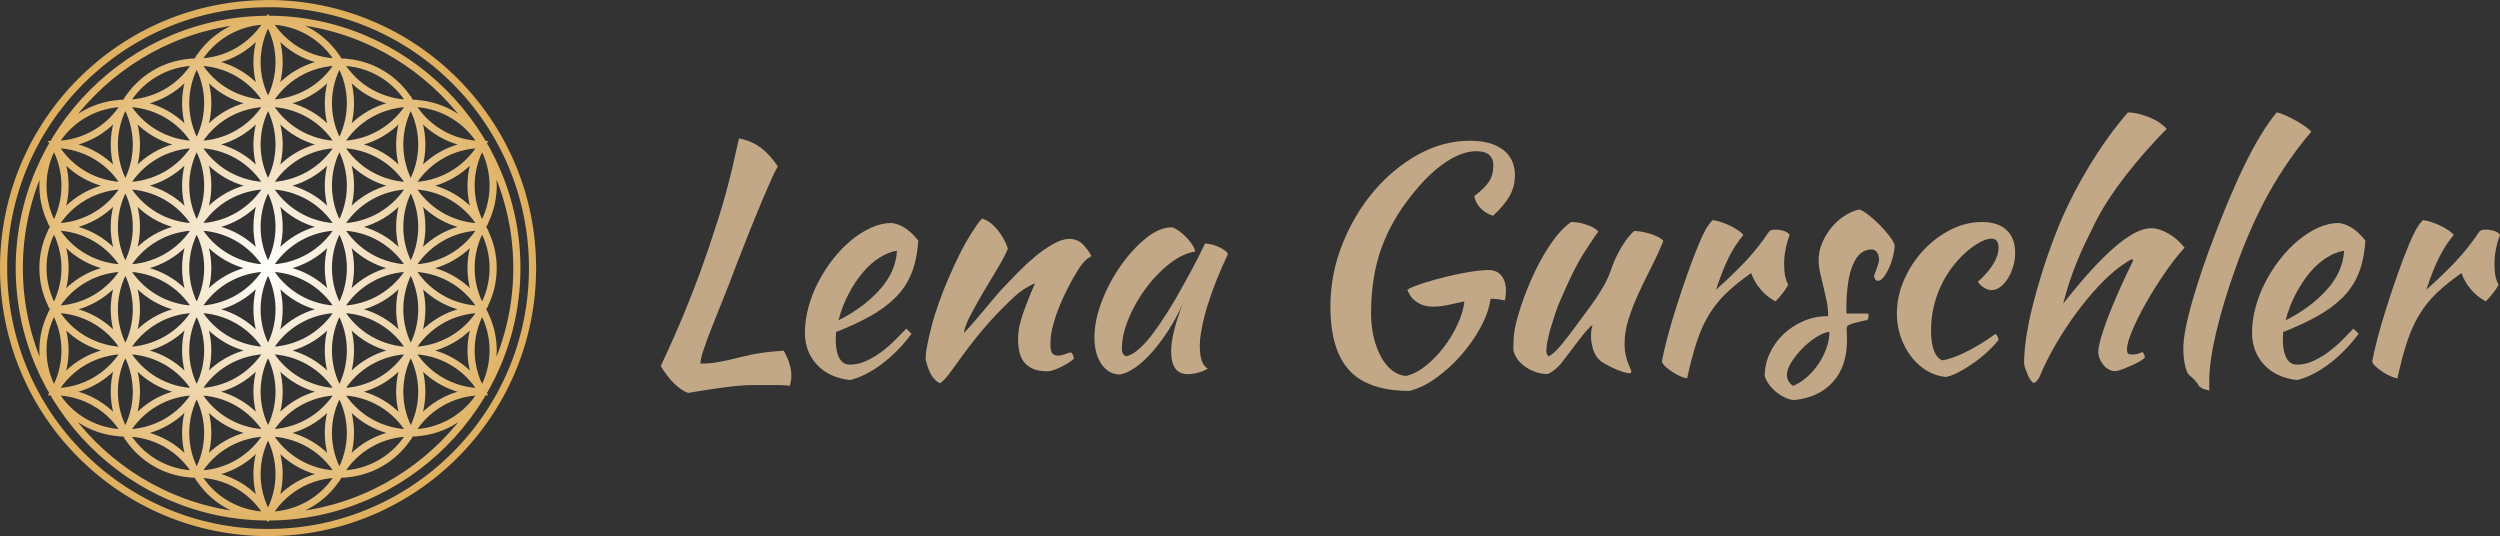
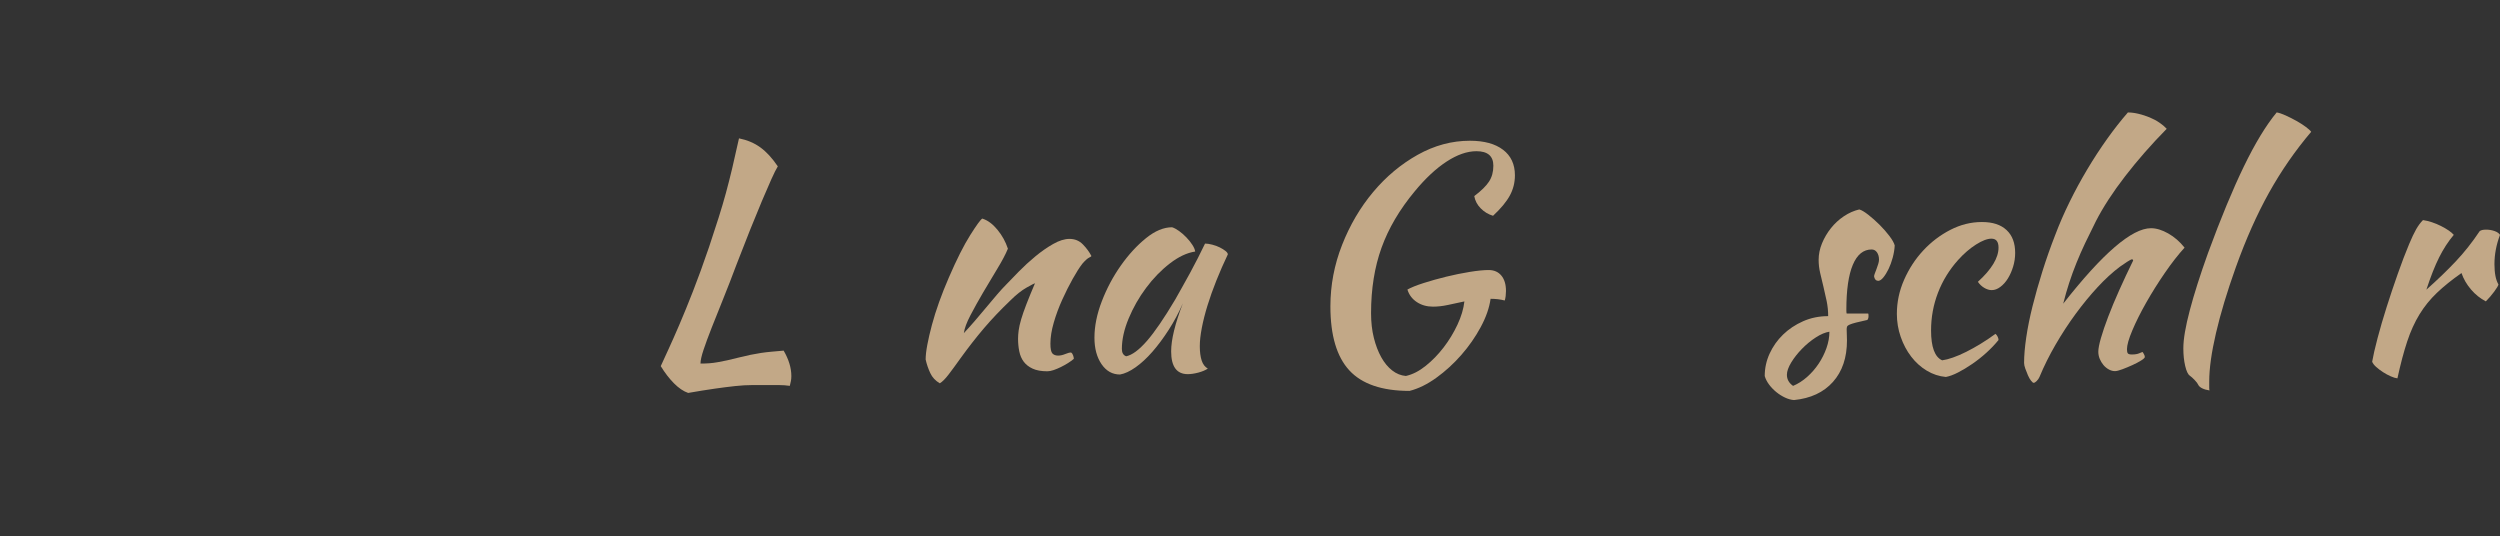
<svg xmlns="http://www.w3.org/2000/svg" viewBox="0 0 10518.29 2255.66">
  <rect x="0" y="0" width="10518.29" height="2255.66" fill="#333333" stroke="none" />
  <defs>
    <radialGradient id="Unbenannter_Verlauf_14" data-name="Unbenannter Verlauf 14" cx="1127.83" cy="1127.83" fx="1127.83" fy="1127.83" r="1127.83" gradientUnits="userSpaceOnUse">
      <stop offset="0" stop-color="#fff" />
      <stop offset="1" stop-color="#dfaf5d" />
    </radialGradient>
  </defs>
  <g id="Blume">
-     <path d="m1127.83,434.53c-119.68-.08-236.06-62.22-300.21-173.33,128.29,0,240.3,69.72,300.21,173.33Zm-300.21-173.33c128.29,0,240.3-69.72,300.21-173.33-119.68.08-236.06,62.22-300.21,173.33Zm0,0c-64.15,111.1-59.77,242.96,0,346.65,59.77-103.69,64.15-235.55,0-346.65Zm-300.21,173.33c119.68-.08,236.06-62.22,300.21-173.33-128.29,0-240.3,69.72-300.21,173.33Zm0,0c-59.77,103.69-64.15,235.55,0,346.65,64.15-111.1,59.77-242.96,0-346.65Zm0,346.65c-59.77,103.69-64.15,235.55,0,346.65,64.15-111.1,59.77-242.96,0-346.65Zm0,346.65c-59.77,103.69-64.15,235.55,0,346.65,64.15-111.1,59.77-242.96,0-346.65Zm0,346.65c-59.77,103.69-64.15,235.55,0,346.65,64.15-111.1,59.77-242.96,0-346.65ZM1127.83,87.87c-59.77,103.69-64.15,235.55,0,346.65,64.15-111.1,59.77-242.96,0-346.65Zm0,346.65c-59.77,103.69-64.15,235.55,0,346.65,64.15-111.1,59.77-242.96,0-346.65Zm0,346.65c-59.77,103.69-64.15,235.55,0,346.65,64.15-111.1,59.77-242.96,0-346.65Zm0,346.65c-59.77,103.69-64.15,235.55,0,346.65,64.15-111.1,59.77-242.96,0-346.65Zm0,346.65c-59.77,103.69-64.15,235.55,0,346.65,64.15-111.1,59.77-242.96,0-346.65Zm0,346.65c-59.77,103.69-64.15,235.55,0,346.65,64.15-111.1,59.77-242.96,0-346.65ZM1728.25,434.53c-59.77,103.69-64.15,235.55,0,346.65,64.15-111.1,59.77-242.96,0-346.65Zm0,346.65c-59.77,103.69-64.15,235.55,0,346.65,64.15-111.1,59.77-242.96,0-346.65Zm0,346.65c-59.77,103.69-64.15,235.55,0,346.65,64.15-111.1,59.77-242.96,0-346.65Zm0,346.65c-59.77,103.69-64.15,235.55,0,346.65,64.15-111.1,59.77-242.96,0-346.65Zm-300.21-1213.29c64.15,111.1,180.53,173.25,300.21,173.33-59.91-103.61-171.92-173.33-300.21-173.33Zm0,0c-64.15,111.1-59.77,242.96,0,346.65,59.77-103.69,64.15-235.55,0-346.65Zm-300.21,173.33c119.68-.08,236.06-62.22,300.21-173.33-128.29,0-240.3,69.72-300.21,173.33Zm0-346.65c59.91,103.61,171.92,173.33,300.21,173.33-64.15-111.1-180.53-173.25-300.21-173.33Zm-300.21,519.98c64.15,111.1,180.53,173.25,300.21,173.33-59.91-103.61-171.92-173.33-300.21-173.33Zm0,0c128.29,0,240.3-69.72,300.21-173.33-119.68.08-236.06,62.22-300.21,173.33Zm0,0c-64.15,111.1-59.77,242.96,0,346.65,59.77-103.69,64.15-235.55,0-346.65Zm-300.21,173.33c119.68-.08,236.06-62.22,300.21-173.33-128.29,0-240.3,69.72-300.21,173.33Zm0-346.65c59.91,103.61,171.92,173.33,300.21,173.33-64.15-111.1-180.53-173.25-300.21-173.33Zm-300.21,173.33c64.15,111.1,180.53,173.25,300.21,173.33-59.91-103.61-171.92-173.33-300.21-173.33Zm0,0c128.29,0,240.3-69.72,300.21-173.33-119.68.08-236.06,62.22-300.21,173.33Zm0,0c-64.15,111.1-59.77,242.96,0,346.65,59.77-103.69,64.15-235.55,0-346.65Zm1200.84,0c64.15,111.1,180.53,173.25,300.21,173.33-59.91-103.61-171.92-173.33-300.21-173.33Zm0,0c128.29,0,240.3-69.72,300.21-173.33-119.68.08-236.06,62.22-300.21,173.33Zm0,0c-64.15,111.1-59.77,242.96,0,346.65,59.77-103.69,64.15-235.55,0-346.65Zm-300.21,173.33c119.68-.08,236.06-62.22,300.21-173.33-128.29,0-240.3,69.72-300.21,173.33Zm0-346.65c59.91,103.61,171.92,173.33,300.21,173.33-64.15-111.1-180.53-173.25-300.21-173.33Zm900.63,173.33c-64.15,111.1-59.77,242.96,0,346.65,59.77-103.69,64.15-235.55,0-346.65Zm-300.21,173.33c119.68-.08,236.06-62.22,300.21-173.33-128.29,0-240.3,69.72-300.21,173.33Zm0-346.65c59.91,103.61,171.92,173.33,300.21,173.33-64.15-111.1-180.53-173.25-300.21-173.33Zm-900.63,519.98c64.15,111.1,180.53,173.25,300.21,173.33-59.91-103.61-171.92-173.33-300.21-173.33Zm0,0c128.29,0,240.3-69.72,300.21-173.33-119.68.08-236.06,62.22-300.21,173.33Zm0,0c-64.15,111.1-59.77,242.96,0,346.65,59.77-103.69,64.15-235.55,0-346.65Zm-300.21,173.33c119.68-.08,236.06-62.22,300.21-173.33-128.29,0-240.3,69.72-300.21,173.33Zm0-346.65c59.91,103.61,171.92,173.33,300.21,173.33-64.15-111.1-180.53-173.25-300.21-173.33Zm-300.21,173.33c64.15,111.1,180.53,173.25,300.21,173.33-59.91-103.61-171.92-173.33-300.21-173.33Zm0,0c128.29,0,240.3-69.72,300.21-173.33-119.68.08-236.06,62.22-300.21,173.33Zm0,0c-64.15,111.1-59.77,242.96,0,346.65,59.77-103.69,64.15-235.55,0-346.65Zm1200.84,0c64.15,111.1,180.53,173.25,300.21,173.33-59.91-103.61-171.92-173.33-300.21-173.33Zm0,0c128.29,0,240.3-69.72,300.21-173.33-119.68.08-236.06,62.22-300.21,173.33Zm0,0c-64.15,111.1-59.77,242.96,0,346.65,59.77-103.69,64.15-235.55,0-346.65Zm-300.21,173.33c119.68-.08,236.06-62.22,300.21-173.33-128.29,0-240.3,69.72-300.21,173.33Zm0-346.65c59.91,103.61,171.92,173.33,300.21,173.33-64.15-111.1-180.53-173.25-300.21-173.33Zm900.63,173.33c-64.15,111.1-59.77,242.96,0,346.65,59.77-103.69,64.15-235.55,0-346.65Zm-300.21,173.33c119.68-.08,236.06-62.22,300.21-173.33-128.29,0-240.3,69.72-300.21,173.33Zm0-346.65c59.91,103.61,171.92,173.33,300.21,173.33-64.15-111.1-180.53-173.25-300.21-173.33Zm-900.63,519.98c64.15,111.1,180.53,173.25,300.21,173.33-59.91-103.61-171.92-173.33-300.21-173.33Zm0,0c128.29,0,240.3-69.72,300.21-173.33-119.68.08-236.06,62.22-300.21,173.33Zm0,0c-64.15,111.1-59.77,242.96,0,346.65,59.77-103.69,64.15-235.55,0-346.65Zm-300.21,173.33c119.68-.08,236.06-62.22,300.21-173.33-128.29,0-240.3,69.72-300.21,173.33Zm0-346.65c59.91,103.61,171.92,173.33,300.21,173.33-64.15-111.1-180.53-173.25-300.21-173.33Zm-300.21,173.33c64.15,111.1,180.53,173.25,300.21,173.33-59.91-103.61-171.92-173.33-300.21-173.33Zm0,0c128.29,0,240.3-69.72,300.21-173.33-119.68.08-236.06,62.22-300.21,173.33Zm0,0c-64.15,111.1-59.77,242.96,0,346.65,59.77-103.69,64.15-235.55,0-346.65Zm1200.84,0c64.15,111.1,180.53,173.25,300.21,173.33-59.91-103.61-171.92-173.33-300.21-173.33Zm0,0c128.29,0,240.3-69.72,300.21-173.33-119.68.08-236.06,62.22-300.21,173.33Zm0,0c-64.15,111.1-59.77,242.96,0,346.65,59.77-103.69,64.15-235.55,0-346.65Zm-300.21,173.33c119.68-.08,236.06-62.22,300.21-173.33-128.29,0-240.3,69.72-300.21,173.33Zm0-346.65c59.91,103.61,171.92,173.33,300.21,173.33-64.15-111.1-180.53-173.25-300.21-173.33Zm900.63,173.33c-64.15,111.1-59.77,242.96,0,346.65,59.77-103.69,64.15-235.55,0-346.65Zm-300.21,173.33c119.68-.08,236.06-62.22,300.21-173.33-128.29,0-240.3,69.72-300.21,173.33Zm0-346.65c59.91,103.61,171.92,173.33,300.21,173.33-64.15-111.1-180.53-173.25-300.21-173.33Zm-900.63,519.98c64.15,111.1,180.53,173.25,300.21,173.33-59.91-103.61-171.92-173.33-300.21-173.33Zm0,0c128.29,0,240.3-69.72,300.21-173.33-119.68.08-236.06,62.22-300.21,173.33Zm0,0c-64.15,111.1-59.77,242.96,0,346.65,59.77-103.69,64.15-235.55,0-346.65Zm-300.21,173.33c119.68-.08,236.06-62.22,300.21-173.33-128.29,0-240.3,69.72-300.21,173.33Zm0-346.65c59.91,103.61,171.92,173.33,300.21,173.33-64.15-111.1-180.53-173.25-300.21-173.33Zm-300.21,173.33c64.15,111.1,180.53,173.25,300.21,173.33-59.91-103.61-171.92-173.33-300.21-173.33Zm0,0c128.29,0,240.3-69.72,300.21-173.33-119.68.08-236.06,62.22-300.21,173.33Zm1200.84,0c64.15,111.1,180.53,173.25,300.21,173.33-59.91-103.61-171.92-173.33-300.21-173.33Zm0,0c128.29,0,240.3-69.72,300.21-173.33-119.68.08-236.06,62.22-300.21,173.33Zm0,0c-64.15,111.1-59.77,242.96,0,346.65,59.77-103.69,64.15-235.55,0-346.65Zm-300.21,173.33c119.68-.08,236.06-62.22,300.21-173.33-128.29,0-240.3,69.72-300.21,173.33Zm0-346.65c59.91,103.61,171.92,173.33,300.21,173.33-64.15-111.1-180.53-173.25-300.21-173.33Zm600.42,346.65c119.68-.08,236.06-62.22,300.21-173.33-128.29,0-240.3,69.72-300.21,173.33Zm0-346.65c59.91,103.61,171.92,173.33,300.21,173.33-64.15-111.1-180.53-173.25-300.21-173.33Zm-900.63,519.98c64.15,111.1,180.53,173.25,300.21,173.33-59.91-103.61-171.92-173.33-300.21-173.33Zm0,0c128.29,0,240.3-69.72,300.21-173.33-119.68.08-236.06,62.22-300.21,173.33Zm-300.21-173.33c59.91,103.61,171.92,173.33,300.21,173.33-64.15-111.1-180.53-173.25-300.21-173.33Zm900.63,173.33c128.29,0,240.3-69.72,300.21-173.33-119.68.08-236.06,62.22-300.21,173.33Zm-300.21,173.33c119.68-.08,236.06-62.22,300.21-173.33-128.29,0-240.3,69.72-300.21,173.33Zm0-346.65c59.91,103.61,171.92,173.33,300.21,173.33-64.15-111.1-180.53-173.25-300.21-173.33Zm0-1739.94c-574.36,0-1046.64,472.28-1046.64,1046.64s472.28,1046.64,1046.64,1046.64,1046.92-472.28,1046.92-1046.64S1702.19,81.19,1127.83,81.19Zm0-66.12C513.27,15.07,15.07,513.27,15.07,1127.83s498.2,1112.76,1112.76,1112.76,1112.76-498.2,1112.76-1112.76S1742.39,15.07,1127.83,15.07Z" style="fill: none; stroke: url(#Unbenannter_Verlauf_14); stroke-miterlimit: 10; stroke-width: 30.14px;" />
-   </g>
+     </g>
  <g id="Schriftzug">
    <g>
      <path d="m3297.07,1475.2c21.59,37.16,32.39,72.84,32.39,107.09,0,7.7-.66,14.77-1.95,21.19-1.3,6.41-2.81,13.05-4.53,19.91-14.69-2.17-30.03-3.25-46.02-3.25h-112.73c-21.17,0-44.72,1.38-70.64,4.12s-54.86,6.41-86.83,11.02c-31.97,4.58-69.12,10.55-111.45,17.89-19.88-6.84-39.75-20.3-59.62-40.34-19.88-20.08-38.44-44.2-55.72-72.39,8.62-19.02,19.42-42.58,32.39-70.67s28.08-62.25,45.36-102.45,36.5-87.33,57.67-141.36,43.86-116.5,68.05-187.39c15.55-46.69,28.94-87.75,40.17-123.2,11.23-35.44,21.39-69.81,30.45-103.09s17.92-68.09,26.56-104.41,18.16-78.23,28.53-125.8c34.55,6.91,64.56,19.66,90.06,38.22,25.48,18.56,49.89,45.12,73.23,79.66-6.92,11.22-16,29.34-27.23,54.38s-24.41,55.44-39.53,91.25-31.75,76.36-49.89,121.67-37.14,93.84-57.02,145.61c-19.02,50.92-37.59,98.81-55.73,143.69s-34.34,85.42-48.59,121.67-25.7,67.31-34.34,93.19c-8.64,25.89-12.95,45.31-12.95,58.25,13.81,0,26.34-.42,37.58-1.3,11.22-.86,22.89-2.38,34.98-4.53s25.28-4.75,39.53-7.78c14.25-3.02,31.33-7.12,51.2-12.31,17.27-4.31,33.25-7.98,47.94-11.02,14.69-3.02,29.17-5.61,43.42-7.77s28.94-3.89,44.06-5.19,32.19-2.81,51.2-4.55Z" style="fill: #c2a887; stroke-width: 0px;" />
-       <path d="m3863.42,1012.09c-3.47,53.55-12.97,99.53-28.52,137.97-15.56,38.44-37.81,72.11-66.75,101.03-28.94,28.94-64.16,55.06-105.62,78.38s-89.86,45.77-145.16,67.36c0,5.19-.22,10.58-.64,16.19-.44,5.62-.64,11.45-.64,17.5,0,11.22.86,22.88,2.58,34.97s4.75,23.33,9.08,33.69c4.31,10.36,10.36,18.78,18.14,25.25,7.78,6.48,17.72,9.72,29.81,9.72,23.31,0,46.22-5.17,68.69-15.55,22.47-10.36,43.84-23.09,64.16-38.2,20.3-15.11,39.3-31.52,57.02-49.23,17.72-17.7,33.48-33.89,47.31-48.58,8.62,7.78,15.97,15.11,22.03,22.02-38.89,51.83-81.45,94.8-127.67,128.91s-90.06,55.92-131.53,65.42c-59.62-6.91-106.06-28.72-139.33-65.42-33.27-36.72-49.89-80.98-49.89-132.81,0-35.41,4.97-71.47,14.91-108.19,9.94-36.7,23.75-72.11,41.47-106.23s38.45-66.3,62.2-96.53c23.75-30.22,49.25-56.56,76.47-79.03,27.22-22.45,55.3-40.16,84.23-53.12,28.94-12.95,57.67-19.44,86.19-19.44,39.75,5.19,76.91,29.84,111.47,73.95Zm-89.44,42.73c-23.33,3.47-47.52,12.97-72.58,28.5-25.06,15.55-48.59,36.28-70.62,62.19s-42.12,56.14-60.27,90.69c-18.16,34.55-32.41,71.69-42.77,111.41,69.12-34.53,126.58-77.06,172.38-127.59,45.78-50.53,70.41-105.59,73.86-165.19Z" style="fill: #c2a887; stroke-width: 0px;" />
      <path d="m4132.96,919.65c22.47,7.03,43.62,22.64,63.5,46.83s34.56,50.8,44.08,79.81c-9.52,23.17-24.2,51.06-44.08,83.66-19.88,32.61-39.73,65.86-59.61,99.75-19.88,33.91-37.8,66.08-53.78,96.53-15.98,30.47-25.27,55.56-27.86,75.3,13.81-14.67,29.16-31.72,46-51.16s33.27-38.86,49.25-58.3,30.89-37.14,44.72-53.11c13.81-15.97,24.61-27.86,32.39-35.64,16.41-17.27,35.84-37.34,58.31-60.23,22.47-22.88,46.02-44.47,70.64-64.77,24.62-20.28,49.45-37.56,74.52-51.81s47.95-21.38,68.7-21.38c22.45,0,41.23,7.75,56.36,23.25s27,31.67,35.66,48.5c0,1.72-3.25,4.09-9.72,7.09-6.48,3.02-15.78,11.41-27.88,25.16-12.09,15.48-25.7,36.77-40.83,63.86s-29.81,56.33-44.06,87.72-26.14,63.42-35.64,96.11-14.25,62.34-14.25,89c0,21.5,2.8,35.27,8.42,41.28,5.61,6.03,13.61,9.03,23.98,9.03,9.5,0,19.42-2.16,29.8-6.5,10.38-4.33,18.58-6.5,24.62-6.5,3.45,1.78,6.27,5.58,8.42,11.36s3.25,10.91,3.25,15.36c-6.92,5.95-15.12,11.91-24.62,17.86s-19.44,11.48-29.81,16.58c-10.38,5.08-20.52,9.33-30.45,12.75-9.94,3.39-18.8,5.09-26.56,5.09-25.06,0-45.59-3.67-61.58-11-15.98-7.34-28.52-17.06-37.58-29.16s-15.33-26.55-18.78-43.39c-3.47-16.84-5.19-34.77-5.19-53.77,0-10.36.86-22.02,2.59-34.98,1.72-12.95,5.17-28.28,10.36-45.98s12.53-38.86,22.03-63.48c9.5-24.61,21.61-54.19,36.3-88.73-1.73,0-13.41,6.05-35,18.14s-44.92,30.67-69.98,55.7c-40.61,38.88-77.11,77.3-109.52,115.3s-65.45,80.33-99.14,126.95c-19,26.78-35.64,49.44-49.89,68.02-14.25,18.56-26.56,30.88-36.94,36.92-18.16-10.28-31.55-24.64-40.17-43.05-8.64-18.44-15.12-37.48-19.44-57.2,0-16.42,2.38-37.17,7.12-62.25s11.22-52.97,19.44-83.67c8.2-30.69,18.36-62.91,30.45-96.62s25.5-67.45,40.19-101.17c32.81-76.09,62.84-135.77,90.06-179,27.22-43.23,44.28-66.58,51.19-70.05Z" style="fill: #c2a887; stroke-width: 0px;" />
      <path d="m5069.97,1024.81c8.64,0,18.8,1.52,30.45,4.55s22.25,6.92,31.75,11.67c9.5,4.77,17.5,9.73,23.98,14.92,6.47,5.19,9.72,9.95,9.72,14.27-17.28,36.28-33.27,72.77-47.95,109.47s-27.22,71.89-37.59,105.58-18.36,65.2-23.97,94.56c-5.62,29.36-8.42,54.83-8.42,76.42,0,24.19,2.59,44.27,7.78,60.23,5.19,15.98,13.83,27.42,25.92,34.33-10.38,6.91-23.78,12.53-40.19,16.86-16.41,4.3-31.09,6.47-44.06,6.47-46.66,0-69.98-31.95-69.98-95.86,0-49.22,16.41-116.59,49.25-202.09-17.28,39.59-37.16,76.81-59.62,111.66s-45.36,65.61-68.69,92.28c-23.33,26.69-46.88,48.41-70.62,65.19-23.77,16.78-45.58,26.89-65.44,30.33-31.97,0-57.89-14.55-77.77-43.59-19.88-29.06-29.81-66.16-29.81-111.28,0-48.58,10.36-99.77,31.11-153.56,20.73-53.8,47.3-103.69,79.7-149.67,32.39-45.98,67.59-84.38,105.62-115.19,38.02-30.8,74.73-46.2,110.16-46.2,8.64,2.59,18.36,7.77,29.16,15.52s21.17,16.8,31.11,27.14,18.36,20.89,25.27,31.66c6.91,10.78,10.8,20.05,11.67,27.8-34.56,5.17-70.2,21.97-106.92,50.41s-69.98,62.69-99.8,102.75-54.22,82.94-73.22,128.61c-19.02,45.67-28.52,88.33-28.52,127.95,0,16.38,6.05,26.7,18.16,31.02,25.05-5.17,53.98-26.55,86.83-64.12,32.83-37.56,72.58-95.66,119.23-174.25,8.62-15.55,18.34-32.83,29.16-51.83,10.8-19,21.81-38.86,33.05-59.59,11.22-20.72,22.23-41.67,33.05-62.83,10.8-21.16,20.95-41.67,30.45-61.55Z" style="fill: #c2a887; stroke-width: 0px;" />
      <path d="m6263.55,1136.14c22.47,0,40.17,7.77,53.14,23.3,12.95,15.53,19.44,37.11,19.44,64.7,0,6.91-.44,14.03-1.3,21.36-.88,7.34-2.17,13.59-3.89,18.77-18.14-4.75-38.02-7.12-59.61-7.12-5.19,37.77-19.02,77.45-41.48,119.08s-49.67,80.69-81.64,117.16c-31.97,36.48-66.97,68.44-104.98,95.92-38.02,27.45-75.59,45.91-112.73,55.34-115.78,0-200.25-28.78-253.38-86.3-53.14-57.53-79.7-147.3-79.7-269.3,0-89.11,16.41-175.41,49.25-258.91,32.83-83.48,76.45-157.67,130.89-222.56s116.86-117.02,187.28-156.39c70.41-39.36,143.64-59.05,219.67-59.05,59.61,0,106.05,12.67,139.31,38s49.91,61.14,49.91,107.42c0,30.58-7.14,58.97-21.39,85.17-14.27,26.2-37.81,54.59-70.62,85.16-19.88-5.94-37.16-16.36-51.84-31.23s-23.77-32.09-27.22-51.66c29.38-22.16,50.11-42.55,62.2-61.17s18.14-40.78,18.14-66.5c0-40.78-23.77-61.19-71.27-61.19-38.89,0-80.58,14.47-125.08,43.41s-89.2,70.59-134.12,125c-63.94,76.88-110.59,156.11-139.97,237.72-29.38,81.62-44.06,173.38-44.06,275.28,0,38,3.88,72.55,11.66,103.64s18.14,58.3,31.11,81.61c12.95,23.31,28.28,41.89,46,55.7,17.72,13.8,36.94,21.58,57.67,23.31,27.66-6.06,55.3-20.09,82.95-42.12,27.64-22.03,52.91-47.95,75.81-77.77,22.89-29.81,42.33-61.78,58.31-95.91s25.7-66.75,29.17-97.86c-24.2,5.19-47.31,10.14-69.34,14.89s-42.98,7.12-62.86,7.12c-25.92,0-48.59-6.42-68.03-19.27s-32.62-30.39-39.53-52.66c15.55-8.69,38.22-17.8,68.03-27.36s61.56-18.47,95.27-26.72c33.69-8.25,66.73-14.98,99.14-20.2s58.97-7.83,79.7-7.83Z" style="fill: #c2a887; stroke-width: 0px;" />
-       <path d="m6735.29,1519.86c-16.42-13.81-27.44-31.08-33.05-51.81-5.62-20.73-8.42-38.45-8.42-53.14,0-18.14,2.16-33.69,6.48-46.66-3.47,0-11.23,6.89-23.33,20.67s-25.28,30.16-39.53,49.09c-14.27,18.94-28.31,37.45-42.12,55.53-13.83,18.09-24.19,31.44-31.09,40.05-11.25,12.06-21.83,21.53-31.77,28.42-9.94,6.88-17.92,10.75-23.97,11.62-13.83,0-28.3-2.39-43.42-7.17s-29.38-11.53-42.77-20.2c-13.39-8.69-25.05-19.12-34.98-31.3s-16.64-26.08-20.09-41.73c0-24.19.64-44.05,1.94-59.61,1.3-15.55,4.11-32.39,8.44-50.55,7.77-32.81,19.2-69.97,34.33-111.44s32.62-82.28,52.5-122.47c19.88-40.17,42.12-77.75,66.75-112.73s50.75-62.42,78.41-82.3c7.77,0,16.83.66,27.2,1.95,10.38,1.31,20.95,3.69,31.77,7.16,10.8,3.47,21.16,7.58,31.09,12.34,9.94,4.78,18.36,11.06,25.28,18.86-7.78,8.64-27.45,37.58-58.98,86.8-31.53,49.23-66.73,120.06-105.61,212.47-4.33,9.5-9.52,23.33-15.56,41.45-6.05,18.14-12.09,37.14-18.14,57-6.05,19.88-11.02,39.31-14.91,58.31s-5.83,34.12-5.83,45.34c0,6.91,1.08,12.09,3.23,15.55s4.11,6.05,5.84,7.77c12.95-5.19,29.36-19.44,49.23-42.77,19.88-23.31,47.52-59.17,82.95-107.55,8.64-12.09,18.8-25.91,30.45-41.47,11.66-15.55,23.55-32.17,35.64-49.89,12.09-17.7,23.55-36.06,34.34-55.06s19.66-38.02,26.58-57.03c3.44-10.36,7.97-22.67,13.59-36.92s12.53-29.16,20.75-44.72c8.2-15.55,17.7-31.31,28.5-47.3,10.8-15.97,23.55-30.88,38.23-44.7,11.23,0,23.33,1.31,36.3,3.91,12.95,2.59,25.27,5.84,36.92,9.73,11.66,3.91,21.81,8.23,30.45,13s15.12,9.75,19.45,14.94c-15.56,38-32.84,75.58-51.84,112.72-19.02,37.14-36.73,73.62-53.14,109.47s-30.23,71.48-41.47,106.89-16.84,69.95-16.84,103.64c0,18.14,1.5,33.91,4.53,47.3s6.27,24.62,9.72,33.69,6.69,16.62,9.72,22.67c3.03,6.03,4.55,11.22,4.55,15.53,0,.86-.88,2.16-2.59,3.89-.88.86-1.73,1.3-2.59,1.3-6.06,0-13.83-1.3-23.33-3.89s-20.09-6.27-31.75-11.02c-11.67-4.75-23.34-10.14-35-16.19s-22.67-12.53-33.05-19.45Z" style="fill: #c2a887; stroke-width: 0px;" />
-       <path d="m6991.89,1521.86c4.31-25.03,11.88-58.06,22.67-99.09,10.8-41.02,23.55-84.62,38.23-130.83s30.23-92.62,46.66-139.27c16.41-46.62,32.39-88.52,47.95-125.64,11.22-26.77,21.16-47.7,29.8-62.83,8.64-15.11,18.16-27.84,28.53-38.22,12.09,1.73,24.61,4.77,37.58,9.08,12.95,4.31,25.48,9.5,37.58,15.53,12.09,6.05,22.91,12.31,32.41,18.78,9.5,6.48,16.84,12.75,22.03,18.78-23.33,27.64-43.84,59.16-61.56,94.56s-35.64,80.75-53.78,136.02c46.66-41.44,87.91-81.17,123.77-119.17,35.84-38,69.33-80.31,100.44-126.94,5.19-4.31,14.25-6.48,27.22-6.48,12.09,0,23.75,1.95,34.98,5.83,11.23,3.89,19.02,9.28,23.34,16.19-15.56,41.47-23.33,82.48-23.33,123.06,0,38,5.61,66.5,16.84,85.5-.88,5.19-6.7,15.11-17.5,29.8-10.81,14.69-22.69,28.5-35.64,41.45-23.33-12.09-44.06-28.72-62.2-49.88-18.16-21.16-31.55-44.25-40.17-69.3-40.62,28.5-75.19,56.36-103.69,83.56-28.52,27.2-52.92,57.42-73.22,90.67-20.31,33.25-37.59,71.45-51.84,114.62-14.27,43.19-27.88,94.58-40.83,154.19-7.78-.88-17.06-3.67-27.86-8.42-10.81-4.75-21.61-10.59-32.41-17.48-10.8-6.92-20.52-14.27-29.16-22.03-8.64-7.78-14.25-15.12-16.84-22.05Z" style="fill: #c2a887; stroke-width: 0px;" />
      <path d="m7971.67,1032.78c-.88,16.41-3.67,33.45-8.42,51.14s-10.59,33.66-17.5,47.89-14.25,26.09-22.03,35.59-15.12,14.23-22.03,14.23c-9.5-.84-15.12-7.23-16.84-19.14,0-2.59,1.08-6.69,3.23-12.31s4.53-11.89,7.12-18.81,4.97-13.84,7.12-20.77c2.16-6.91,3.25-12.97,3.25-18.16,0-12.11-2.81-22.27-8.42-30.48-5.62-8.22-13.19-12.33-22.69-12.33-34.56,0-60.91,21.5-79.05,64.48-18.16,42.98-27.22,106.17-27.22,189.55,0,8.59.42,13.75,1.3,15.47h90.72c.86,1.72,1.3,5.16,1.3,10.31,0,7.73-1.73,13.31-5.19,16.75-19.88,4.31-35.64,7.97-47.3,10.97-11.67,3-20.53,5.8-26.58,8.38s-9.72,5.38-11.02,8.38c-1.3,3.02-1.94,7.09-1.94,12.25,0,6.88.2,13.75.64,20.62s.66,15.47.66,25.78c0,72.19-19.66,130.27-58.97,174.27-39.31,43.98-93.97,69.44-163.94,76.34-12.11-.88-24.64-4.33-37.59-10.36-12.97-6.06-25.28-13.84-36.94-23.33-11.66-9.52-21.81-20.11-30.45-31.75-8.64-11.67-14.69-23.55-18.14-35.64,0-33.08,6.91-64.61,20.73-94.64,13.81-30.03,32.61-56.58,56.38-79.64,23.75-23.06,51.83-41.78,84.23-56.14s67.61-21.55,105.62-21.55c0-21.69-2.17-42.94-6.48-63.75s-8.84-40.98-13.59-60.5-9.3-38.59-13.61-57.25c-4.33-18.66-6.48-37.09-6.48-55.31,0-23.42,4.75-46.62,14.25-69.61s22.03-44.23,37.59-63.77c15.55-19.52,33.69-36.22,54.42-50.09s42.34-23.41,64.81-28.62c9.5,2.59,22.23,10.16,38.22,22.67,15.98,12.53,31.75,26.56,47.31,42.09,15.55,15.55,29.38,31.31,41.47,47.28s19.44,29.14,22.03,39.5Zm-427.67,590.78c20.72-8.64,40.38-21.17,58.95-37.56,18.58-16.42,34.78-35,48.61-55.7,13.81-20.72,24.83-42.75,33.05-66.06,8.2-23.31,12.31-46.2,12.31-68.67-17.28,2.59-36.3,10.59-57.03,23.97-20.73,13.39-40.17,29.38-58.31,47.94-18.16,18.56-33.27,37.78-45.36,57.64-12.09,19.88-18.14,37.12-18.14,51.81,0,19,8.64,34.55,25.92,46.64Z" style="fill: #c2a887; stroke-width: 0px;" />
      <path d="m7980.73,1320.29c0-49.23,10.14-96.97,30.45-143.19s47.09-87.25,80.36-123.09c33.25-35.84,71.27-64.8,114.05-86.83,42.77-22.03,87.05-33.05,132.84-33.05s79.48,11.23,103.67,33.7,36.3,54.45,36.3,95.94c0,19.88-2.81,39.11-8.44,57.69-5.62,18.59-12.97,35.23-22.03,49.92s-19.66,26.58-31.75,35.64c-12.09,9.08-24.19,13.61-36.28,13.61-10.38,0-20.95-3.23-31.75-9.7-10.81-6.47-19.66-14.89-26.56-25.27,57.88-52.72,86.83-100.7,86.83-143.92,0-25.06-9.94-37.61-29.81-37.61-17.28,0-38.89,8.22-64.8,24.62-25.92,16.41-50.98,38-75.17,64.78-37.16,41.47-65.45,87.48-84.89,138.02s-29.16,103.45-29.16,158.73c0,69.97,15.55,111.88,46.66,125.69,12.95-1.72,28.08-5.61,45.36-11.66,17.28-6.03,35.84-14.02,55.72-23.95s40.39-21.38,61.56-34.33,41.69-26.77,61.56-41.45c3.45,2.59,6.48,6.48,9.08,11.66,2.59,5.19,3.89,9.94,3.89,14.25-14.69,18.14-31.55,35.84-50.55,53.11-19.02,17.28-38.89,33.03-59.62,47.28s-40.83,26.33-60.27,36.28c-19.44,9.92-36.5,16.19-51.19,18.78-28.52-2.59-55.3-11.45-80.36-26.56-25.06-15.12-46.88-34.78-65.44-58.97-18.58-24.19-33.27-51.83-44.06-82.92-10.81-31.09-16.2-63.5-16.2-97.2Z" style="fill: #c2a887; stroke-width: 0px;" />
      <path d="m8515.99,1526.42c0-30.22,3.02-65.84,9.06-106.88s14.91-84.86,26.56-131.5c11.66-46.62,25.48-95.42,41.47-146.39s33.92-101.92,53.8-152.89c17.28-45.77,37.36-91.97,60.27-138.61,22.89-46.64,47.73-92.42,74.52-137.33s54.64-87.67,83.59-128.27c28.94-40.59,58.11-77.73,87.48-111.42,13.81,0,28.72,1.92,44.7,5.73s31.53,8.83,46.66,15.03c15.12,6.22,28.94,13.62,41.47,22.22s22.69,17.19,30.47,25.78c-64.81,65.92-123.12,132.48-174.97,199.69s-92.88,130.34-123.11,189.41c-16.42,32.53-31.33,62.92-44.72,91.17-13.41,28.25-25.72,56.3-36.94,84.11-11.23,27.83-21.39,55.66-30.45,83.47-9.08,27.83-17.5,57.16-25.27,87.97,165.88-211.72,289-317.58,369.36-317.58,22.45,0,46.64,7.36,72.56,22.08s48.81,34.61,68.69,59.7c-26.78,29.38-54.44,64.78-82.94,106.23-28.52,41.45-54.66,83.12-78.41,125-23.77,41.89-43.2,80.75-58.33,116.59s-22.67,62.39-22.67,79.67c0,8.64,1.3,14.47,3.89,17.48,2.59,3.03,8.2,4.53,16.84,4.53,12.95,0,23.31-1.72,31.09-5.17,7.78-3.44,12.53-5.17,14.27-5.17,4.31,6.91,6.91,11.66,7.78,14.25.86,2.59,1.3,4.75,1.3,6.47,0,3.47-5.19,8.44-15.56,14.91-10.38,6.48-22.69,12.97-36.94,19.44s-28.3,12.28-42.11,17.48c-13.83,5.17-24.2,7.77-31.11,7.77-8.64,0-17.28-2.38-25.92-7.12s-16.2-11-22.67-18.78c-6.48-7.77-11.67-16.41-15.56-25.91s-5.83-19.42-5.83-29.8c0-12.95,3.67-32.17,11.02-57.64s17.48-55.27,30.45-89.39c12.95-34.11,28.5-71.45,46.66-112.05,18.14-40.59,37.58-82.05,58.33-124.36,0-3.47-1.73-5.22-5.19-5.22-2.59,0-9.3,3.47-20.09,10.38s-20.95,13.81-30.45,20.72c-31.11,23.33-62.44,52.05-93.97,86.16-31.53,34.12-62.2,71.47-92.02,112.06s-57.89,83.55-84.23,128.89-49.03,90.91-68.03,136.69c-2.59,6.03-6.48,11.64-11.67,16.84-5.19,5.17-9.5,7.77-12.95,7.77-2.59,0-6.27-3.03-11.02-9.06-4.75-6.06-9.08-13.62-12.97-22.67-3.89-9.08-7.56-18.36-11.02-27.86s-5.17-17.7-5.17-24.62Z" style="fill: #c2a887; stroke-width: 0px;" />
      <path d="m9186.02,1465.25c0-38,9.06-91.33,27.2-159.98s43.62-148.75,76.47-240.31c53.56-145.94,103.89-267.5,150.98-364.66s93.09-172.94,138.03-227.34c10.36,1.73,23.09,6.05,38.22,12.95s30.03,14.47,44.72,22.67c14.69,8.22,27.86,16.64,39.53,25.27,11.66,8.64,19.22,15.55,22.67,20.72-67.39,79.47-126.58,164.97-177.55,256.5-50.98,91.55-97.64,196.47-139.97,314.78-36.3,101.91-63.95,193.67-82.95,275.28-19,81.62-28.5,149.62-28.5,204.03v27.2c0,3.44.42,6.89,1.3,10.36-12.09-1.73-22.47-4.77-31.11-9.06-8.64-4.33-14.25-9.52-16.84-15.55-1.73-4.33-6.48-10.59-14.27-18.78-7.78-8.22-14.69-14.48-20.73-18.8-7.78-5.19-14.25-18.78-19.44-40.8s-7.77-46.84-7.77-74.48Z" style="fill: #c2a887; stroke-width: 0px;" />
-       <path d="m9951.95,1012.09c-3.47,53.55-12.97,99.53-28.52,137.97-15.56,38.44-37.81,72.11-66.75,101.03-28.94,28.94-64.16,55.06-105.62,78.38s-89.86,45.77-145.16,67.36c0,5.19-.22,10.58-.64,16.19-.44,5.62-.64,11.45-.64,17.5,0,11.22.86,22.88,2.58,34.97s4.75,23.33,9.08,33.69c4.31,10.36,10.36,18.78,18.14,25.25,7.78,6.48,17.72,9.72,29.81,9.72,23.31,0,46.22-5.17,68.69-15.55,22.47-10.36,43.84-23.09,64.16-38.2,20.3-15.11,39.3-31.52,57.02-49.23,17.72-17.7,33.48-33.89,47.31-48.58,8.62,7.78,15.97,15.11,22.03,22.02-38.89,51.83-81.45,94.8-127.67,128.91s-90.06,55.92-131.53,65.42c-59.62-6.91-106.06-28.72-139.33-65.42-33.27-36.72-49.89-80.98-49.89-132.81,0-35.41,4.97-71.47,14.91-108.19,9.94-36.7,23.75-72.11,41.47-106.23s38.45-66.3,62.2-96.53c23.75-30.22,49.25-56.56,76.47-79.03,27.22-22.45,55.3-40.16,84.23-53.12,28.94-12.95,57.67-19.44,86.19-19.44,39.75,5.19,76.91,29.84,111.47,73.95Zm-89.44,42.73c-23.33,3.47-47.52,12.97-72.58,28.5-25.06,15.55-48.59,36.28-70.62,62.19s-42.12,56.14-60.27,90.69c-18.16,34.55-32.41,71.69-42.77,111.41,69.12-34.53,126.58-77.06,172.38-127.59,45.78-50.53,70.41-105.59,73.86-165.19Z" style="fill: #c2a887; stroke-width: 0px;" />
      <path d="m9980.44,1521.86c4.31-25.03,11.88-58.06,22.67-99.09,10.8-41.02,23.55-84.62,38.23-130.83s30.23-92.62,46.66-139.27c16.41-46.62,32.39-88.52,47.95-125.64,11.22-26.77,21.16-47.7,29.8-62.83,8.64-15.11,18.16-27.84,28.53-38.22,12.09,1.73,24.61,4.77,37.58,9.08,12.95,4.31,25.48,9.5,37.58,15.53,12.09,6.05,22.91,12.31,32.41,18.78,9.5,6.48,16.84,12.75,22.03,18.78-23.33,27.64-43.84,59.16-61.56,94.56s-35.64,80.75-53.78,136.02c46.66-41.44,87.91-81.17,123.77-119.17,35.84-38,69.33-80.31,100.44-126.94,5.19-4.31,14.25-6.48,27.22-6.48,12.09,0,23.75,1.95,34.98,5.83,11.23,3.89,19.02,9.28,23.34,16.19-15.56,41.47-23.33,82.48-23.33,123.06,0,38,5.61,66.5,16.84,85.5-.88,5.19-6.7,15.11-17.5,29.8-10.81,14.69-22.69,28.5-35.64,41.45-23.33-12.09-44.06-28.72-62.2-49.88-18.16-21.16-31.55-44.25-40.17-69.3-40.62,28.5-75.19,56.36-103.69,83.56-28.52,27.2-52.92,57.42-73.22,90.67-20.31,33.25-37.59,71.45-51.84,114.62-14.27,43.19-27.88,94.58-40.83,154.19-7.78-.88-17.06-3.67-27.86-8.42-10.81-4.75-21.61-10.59-32.41-17.48-10.8-6.92-20.52-14.27-29.16-22.03-8.64-7.78-14.25-15.12-16.84-22.05Z" style="fill: #c2a887; stroke-width: 0px;" />
    </g>
  </g>
</svg>